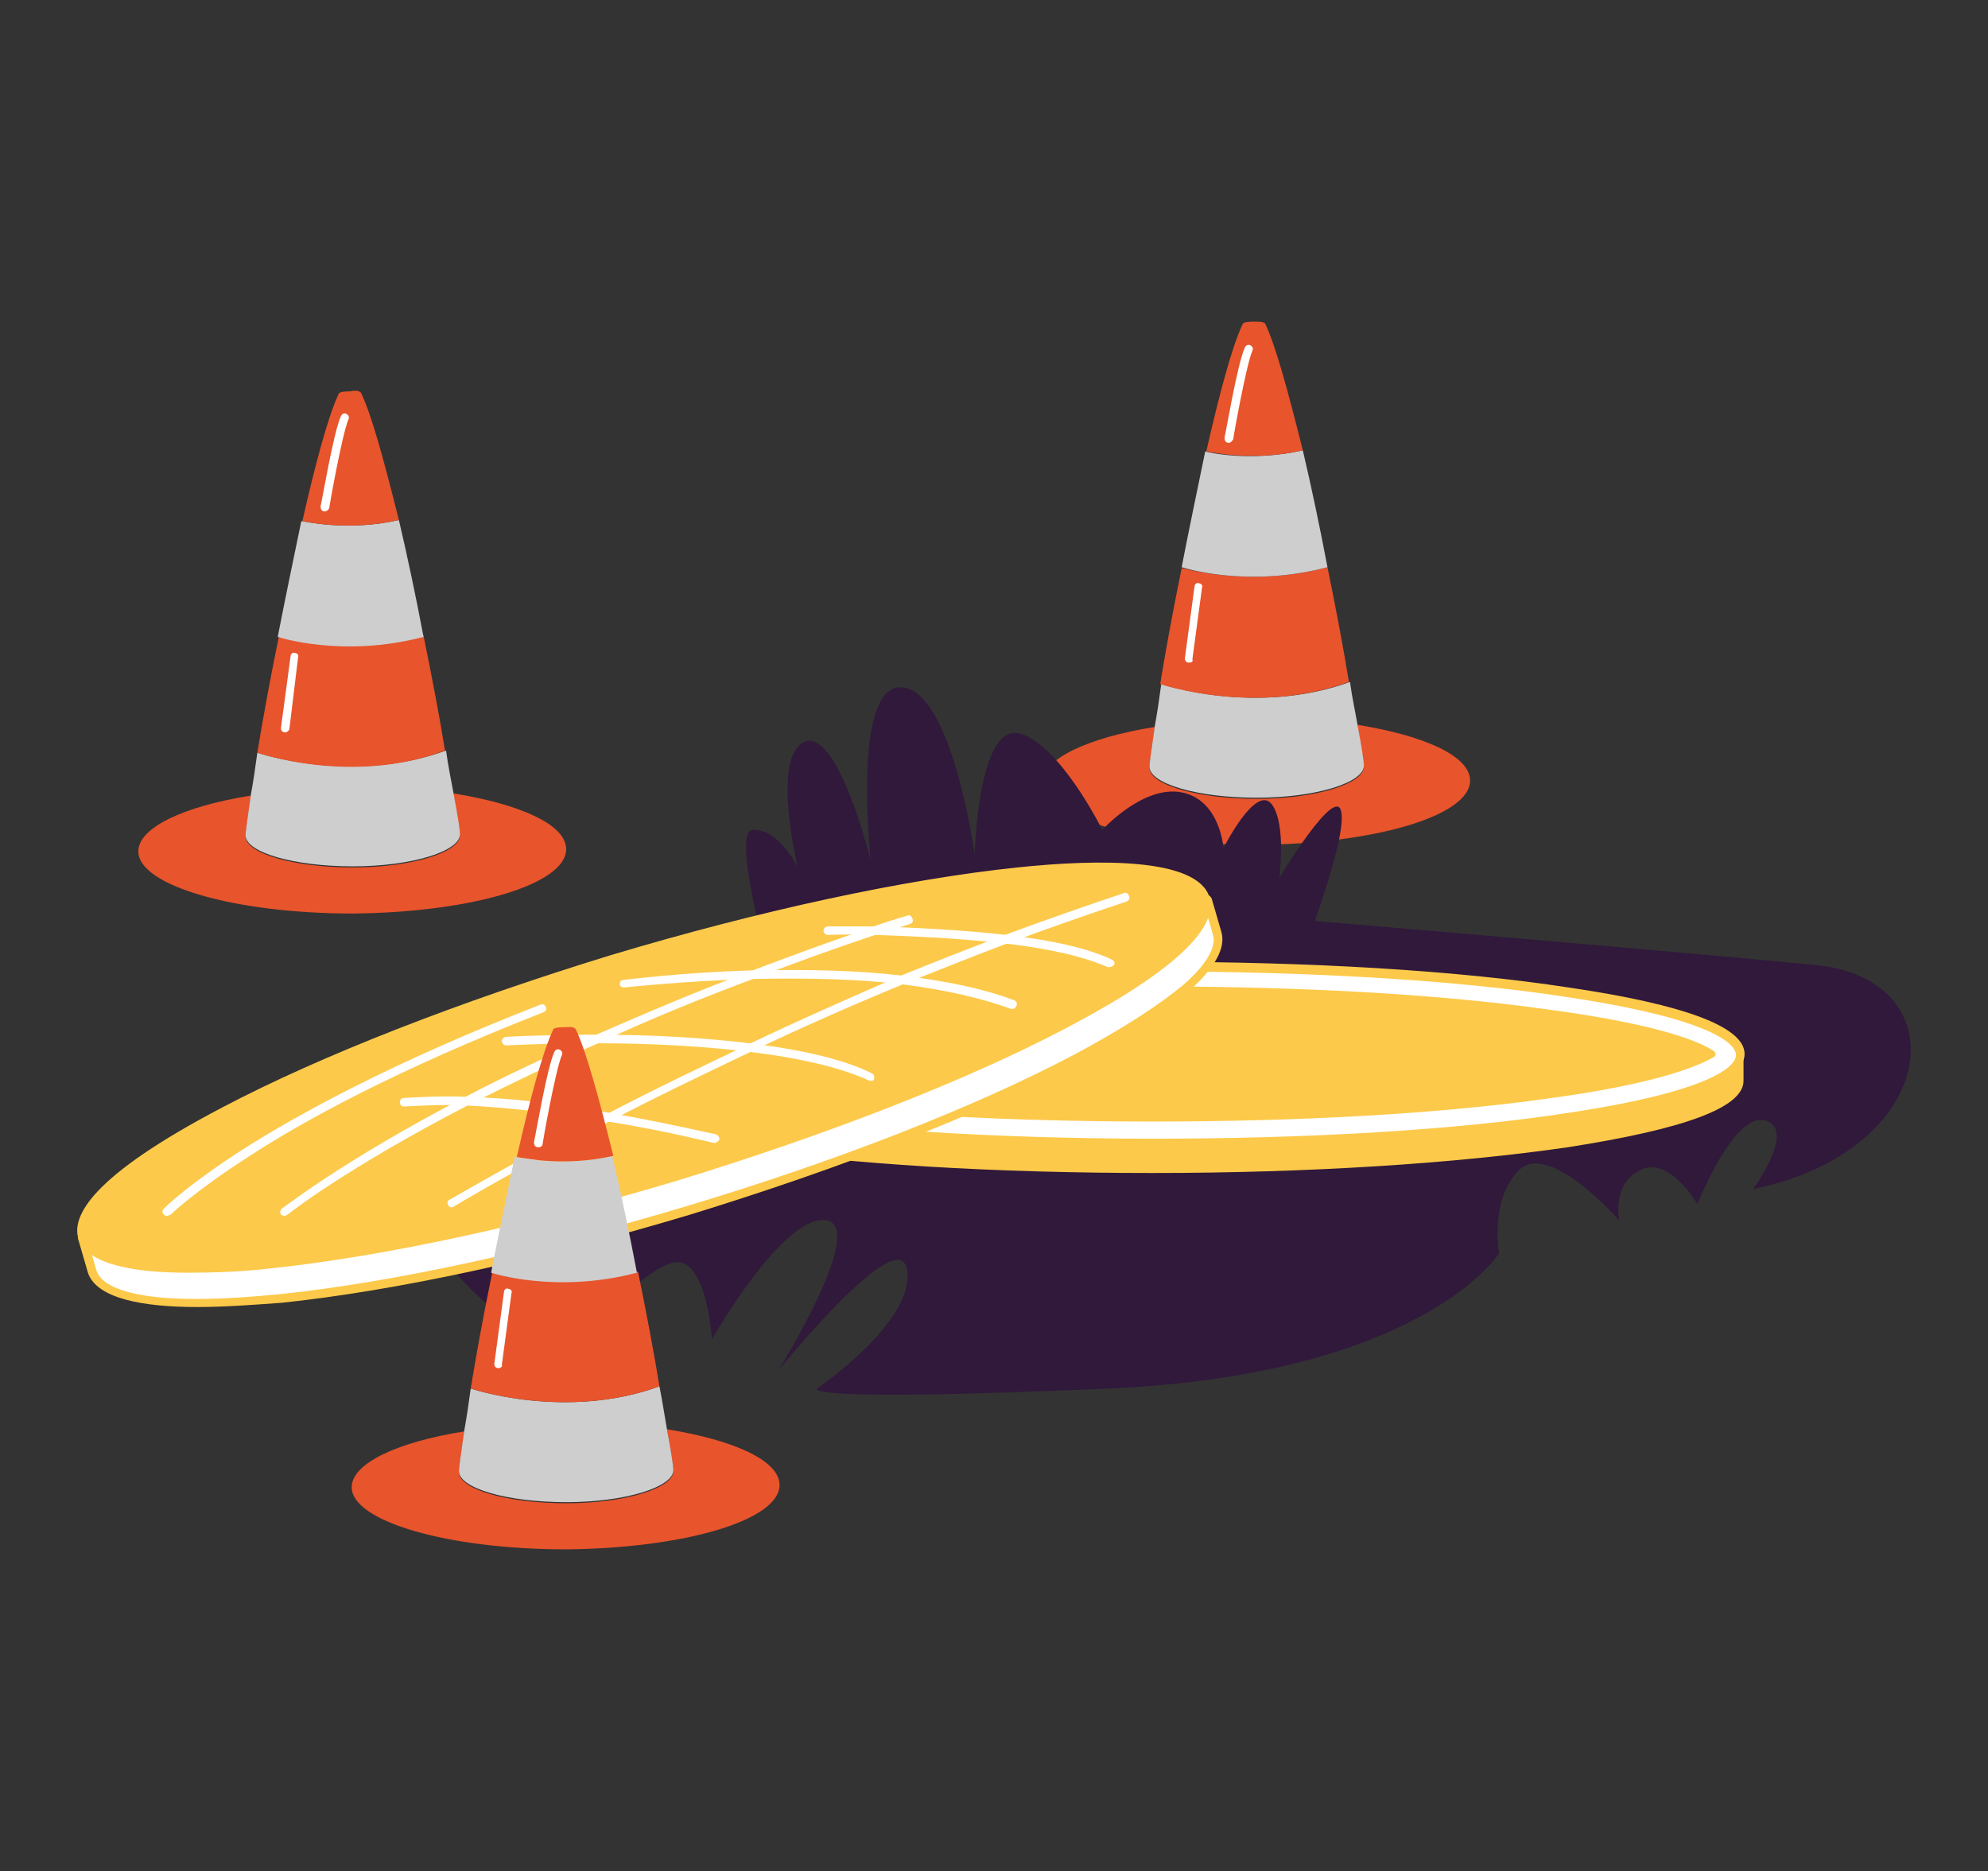
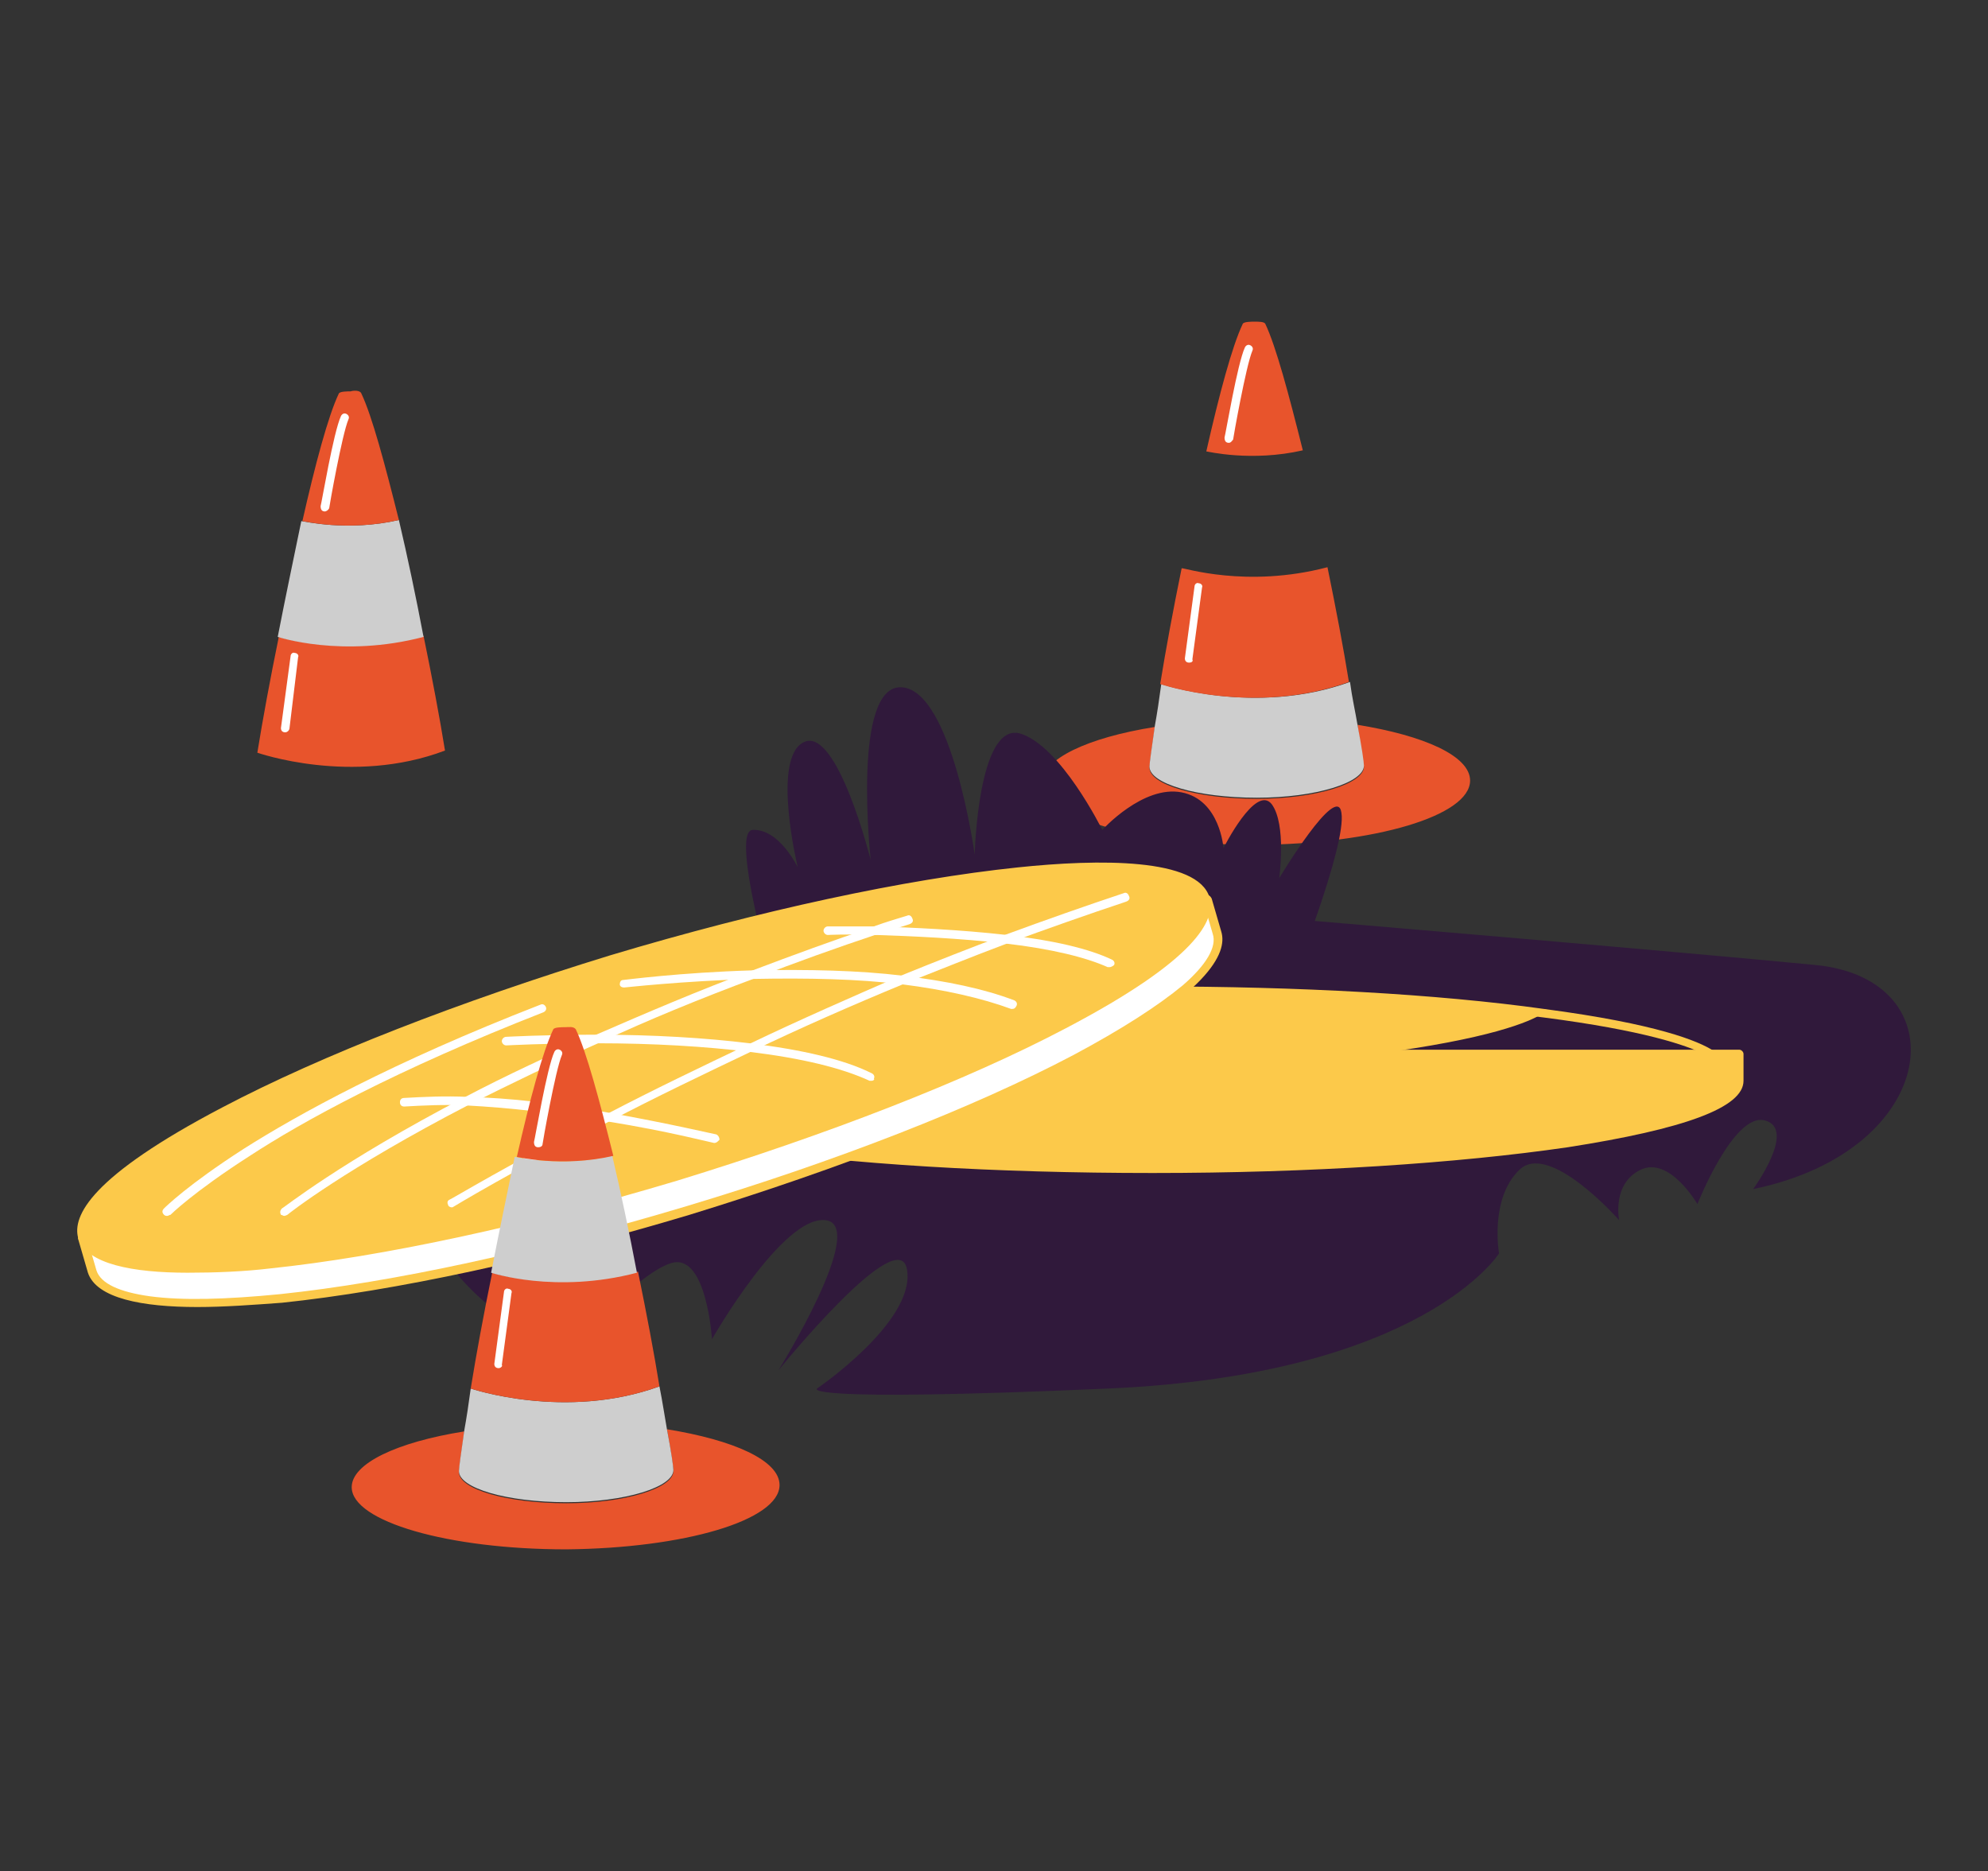
<svg xmlns="http://www.w3.org/2000/svg" version="1.1" id="Livello_1" x="0px" y="0px" viewBox="0 0 185.4 174.5" style="enable-background:new 0 0 185.4 174.5;" xml:space="preserve">
  <rect x="0" y="0" width="185.4" height="174.5" fill="#333333" stroke="none" />
  <style type="text/css">
	.st0{fill:#30193B;}
	.st1{fill:#E8542C;}
	.st2{fill:#CECECE;}
	.st3{fill:#FFFFFF;}
	.st4{fill:#FCC94A;}
</style>
  <g>
    <path class="st0" d="M121.5,85.8c0,0,34.4,2.9,47.8,4.2c13.5,1.3,11.7,17.3-5.8,20.9c0,0,4.1-5.6,1.1-6.4c-2.9-0.8-6.3,7.8-6.3,7.8   s-2.6-4.5-5.3-3.2c-2.7,1.3-2,4.7-2,4.7s-6.5-7.4-9.3-4.7c-2.8,2.7-1.9,7.8-1.9,7.8s-7.1,11.3-36.4,12.6c-29.4,1.3-27.2,0-27.2,0   s9.1-6.2,8.4-11c-0.6-4.8-12,9.3-12,9.3s8.4-13.5,4.4-14c-4-0.5-10.6,11.1-10.6,11.1s-0.5-8.1-3.8-7.1c-3.3,1-10,8.6-10,8.6   s-23.5-11.6-6.2-22.2C63.9,93.4,121.5,85.8,121.5,85.8z" />
    <g id="XMLID_24_">
      <g>
        <path class="st1" d="M126.6,67.6c6.2,1,10.5,2.9,10.5,5.2c0,3.3-8.9,5.9-19.9,6c-11,0-20-2.6-20-5.8c0-2.2,4.2-4.2,10.5-5.2     c-0.3,2.1-0.5,3.6-0.5,3.8c0,1.6,4.5,2.9,10,2.9c5.5,0,10-1.4,10-3C127.1,71.1,126.9,69.7,126.6,67.6L126.6,67.6z" />
        <path class="st2" d="M126.6,67.6c0.4,2.1,0.6,3.5,0.6,3.8c0,1.6-4.5,3-10,3c-5.5,0-10-1.3-10-2.9c0-0.3,0.2-1.7,0.5-3.8     c0.2-1.1,0.4-2.4,0.6-3.9c0,0,8.8,3,17.6-0.2C126.1,65.1,126.4,66.4,126.6,67.6z" />
        <path class="st1" d="M123.8,52.9c0.8,3.9,1.5,7.6,2,10.7c-8.8,3.2-17.6,0.2-17.6,0.2c0.5-3.1,1.2-6.9,2-10.8     C110.3,52.9,116.2,54.9,123.8,52.9z" />
-         <path class="st2" d="M121.5,42c0.8,3.4,1.6,7.2,2.3,10.9c-7.6,2-13.6,0-13.6,0c0.7-3.6,1.5-7.4,2.2-10.8     C112.6,42.2,116.7,43.1,121.5,42z" />
        <path class="st1" d="M118,30.2c1,2.1,2.2,6.6,3.5,11.8c-4.8,1.1-8.9,0.1-9,0.1c1.2-5.3,2.4-9.8,3.4-11.9c0.1-0.2,0.8-0.2,1.1-0.2     C117.4,30,117.9,30,118,30.2z" />
      </g>
      <g>
        <path class="st3" d="M110.9,61.8C110.9,61.8,110.9,61.8,110.9,61.8c-0.3,0-0.4-0.2-0.4-0.4l0.9-6.7c0-0.2,0.2-0.4,0.4-0.3     c0.2,0,0.4,0.2,0.3,0.4l-0.9,6.7C111.3,61.7,111.1,61.8,110.9,61.8z" />
      </g>
      <g>
        <path class="st3" d="M114.6,41.3C114.5,41.3,114.5,41.3,114.6,41.3c-0.3,0-0.4-0.2-0.4-0.5c0.1-0.3,1.2-6.9,1.9-8.4     c0.1-0.2,0.3-0.3,0.5-0.2c0.2,0.1,0.3,0.3,0.2,0.5c-0.6,1.4-1.8,8.2-1.8,8.3C114.9,41.1,114.8,41.3,114.6,41.3z" />
      </g>
    </g>
    <path class="st0" d="M120.5,91.6c0,0,5.1-12.8,4.6-15.8c-0.4-2.9-5.8,6.1-5.8,6.1s0.7-5-0.7-6.9c-1.5-1.9-4.5,4.1-4.5,4.1   s-0.3-4.5-3.9-5.2c-3.6-0.7-7.4,3.5-7.4,3.5s-3.9-7.9-7.7-9c-3.9-1-4.2,11.3-4.2,11.3s-2.1-15.3-6.8-15.6   c-4.7-0.3-2.9,16.1-2.9,16.1s-3.1-12.4-6.2-11c-3.1,1.4-0.6,11.7-0.6,11.7s-1.7-3.6-4.2-3.5c-2.5,0.1,3.3,19.1,3.3,19.1L120.5,91.6   z" />
    <g id="XMLID_23_">
      <g>
-         <path class="st1" d="M42.3,74c6.2,1,10.5,2.9,10.5,5.2c0,3.3-8.9,5.9-19.9,6c-11,0-20-2.6-20-5.8c0-2.2,4.2-4.2,10.5-5.2     c-0.3,2.1-0.5,3.6-0.5,3.8c0,1.6,4.5,2.9,10,2.9c5.5,0,10-1.4,10-3C42.8,77.6,42.6,76.2,42.3,74L42.3,74z" />
-         <path class="st2" d="M42.3,74c0.4,2.1,0.6,3.5,0.6,3.8c0,1.6-4.5,3-10,3c-5.5,0-10-1.3-10-2.9c0-0.3,0.2-1.7,0.5-3.8     c0.2-1.1,0.4-2.4,0.6-3.9c0,0,8.8,3,17.6-0.2C41.8,71.5,42.1,72.9,42.3,74z" />
        <path class="st1" d="M39.5,59.3c0.8,3.9,1.5,7.6,2,10.7C32.8,73.3,24,70.2,24,70.2c0.5-3.1,1.2-6.9,2-10.8     C26,59.4,31.9,61.3,39.5,59.3z" />
        <path class="st2" d="M37.2,48.5c0.8,3.4,1.6,7.2,2.3,10.9c-7.6,2-13.6,0-13.6,0c0.7-3.6,1.5-7.4,2.2-10.8     C28.3,48.6,32.4,49.6,37.2,48.5z" />
        <path class="st1" d="M33.7,36.7c1,2.1,2.2,6.6,3.5,11.8c-4.8,1.1-8.9,0.1-9,0.1c1.2-5.3,2.4-9.8,3.4-11.9     c0.1-0.2,0.8-0.2,1.1-0.2C33,36.4,33.6,36.4,33.7,36.7z" />
      </g>
      <g>
        <path class="st3" d="M26.6,68.3C26.6,68.3,26.6,68.3,26.6,68.3c-0.3,0-0.4-0.2-0.4-0.4l0.9-6.7c0-0.2,0.2-0.4,0.4-0.3     c0.2,0,0.4,0.2,0.3,0.4L27,67.9C27,68.1,26.8,68.3,26.6,68.3z" />
      </g>
      <g>
        <path class="st3" d="M30.3,47.7C30.2,47.7,30.2,47.7,30.3,47.7c-0.3,0-0.4-0.2-0.4-0.5c0.1-0.3,1.2-6.9,1.9-8.4     c0.1-0.2,0.3-0.3,0.5-0.2c0.2,0.1,0.3,0.3,0.2,0.5c-0.6,1.4-1.8,8.2-1.8,8.3C30.6,47.6,30.4,47.7,30.3,47.7z" />
      </g>
    </g>
    <g>
      <path class="st4" d="M162.3,98.3v2.5c0,4.5-24.5,8.2-54.8,8.2s-54.8-3.7-54.8-8.2v-2.5H162.3z" />
      <path class="st4" d="M107.5,109.4c-14.6,0-28.4-0.8-38.8-2.4c-10.9-1.6-16.4-3.7-16.4-6.2v-2.5c0-0.2,0.2-0.4,0.4-0.4h109.5    c0.2,0,0.4,0.2,0.4,0.4v2.5c0,2.5-5.5,4.5-16.4,6.2C135.9,108.5,122.2,109.4,107.5,109.4z M53.2,98.7v2.1c0,0.7,1.1,3.2,15.7,5.4    c10.3,1.5,24.1,2.4,38.7,2.4s28.3-0.8,38.7-2.4c14.6-2.2,15.7-4.7,15.7-5.4v-2.1H53.2z" />
    </g>
    <g>
-       <ellipse class="st3" cx="107.5" cy="98.3" rx="54.8" ry="8.2" />
-       <path class="st4" d="M107.5,106.9c-14.6,0-28.4-0.8-38.8-2.4c-10.9-1.6-16.4-3.7-16.4-6.2s5.5-4.5,16.4-6.2    c10.4-1.5,24.1-2.4,38.8-2.4s28.4,0.8,38.8,2.4c10.9,1.6,16.4,3.7,16.4,6.2s-5.5,4.5-16.4,6.2C135.9,106,122.2,106.9,107.5,106.9z     M107.5,90.6c-14.6,0-28.3,0.8-38.7,2.4c-14.6,2.2-15.7,4.7-15.7,5.4c0,0.7,1.1,3.2,15.7,5.4c10.3,1.5,24.1,2.4,38.7,2.4    s28.3-0.8,38.7-2.4c14.6-2.2,15.7-4.7,15.7-5.4c0-0.7-1.1-3.2-15.7-5.4C135.9,91.4,122.1,90.6,107.5,90.6z" />
-     </g>
+       </g>
    <g>
-       <path class="st4" d="M107.5,104.2c-13.5,0-26.4-0.7-36.4-2.1c-10.7-1.4-14.4-3.1-15.7-3.8c1.2-0.8,5-2.4,15.7-3.8    c10-1.3,22.9-2.1,36.4-2.1s26.4,0.7,36.4,2.1c10.7,1.4,14.4,3.1,15.7,3.8c-1.2,0.8-5,2.4-15.7,3.8    C133.9,103.5,121,104.2,107.5,104.2z" />
+       <path class="st4" d="M107.5,104.2c-13.5,0-26.4-0.7-36.4-2.1c-10.7-1.4-14.4-3.1-15.7-3.8c1.2-0.8,5-2.4,15.7-3.8    c10-1.3,22.9-2.1,36.4-2.1s26.4,0.7,36.4,2.1c-1.2,0.8-5,2.4-15.7,3.8    C133.9,103.5,121,104.2,107.5,104.2z" />
      <path class="st4" d="M107.5,104.6c-13.5,0-26.5-0.7-36.5-2.1c-10.6-1.4-14.4-3-15.8-3.9c-0.1-0.1-0.2-0.2-0.2-0.3    c0-0.1,0.1-0.3,0.2-0.3c1.4-0.8,5.2-2.5,15.8-3.9C81,92.7,94,92,107.5,92s26.5,0.7,36.5,2.1c10.6,1.4,14.4,3,15.8,3.9    c0.1,0.1,0.2,0.2,0.2,0.3c0,0.1-0.1,0.3-0.2,0.3c-1.4,0.8-5.2,2.5-15.8,3.9C134,103.9,121,104.6,107.5,104.6z M56.3,98.3    c1.6,0.8,5.6,2.2,14.9,3.4c10,1.3,22.9,2.1,36.4,2.1s26.4-0.7,36.4-2.1c9.3-1.2,13.3-2.7,14.9-3.4c-1.6-0.8-5.6-2.2-14.9-3.4    c-10-1.3-22.9-2.1-36.4-2.1c-13.5,0-26.4,0.7-36.4,2.1C61.9,96.1,57.9,97.5,56.3,98.3z" />
    </g>
    <g id="XMLID_22_">
      <g>
        <path class="st3" d="M112.5,83.8l0.9,3.1c1.7,5.6-20.4,17.2-49.4,25.9c-29,8.7-53.8,11.3-55.5,5.7l-0.9-3.1     c1.7,5.6,26.5,3,55.5-5.7C92.1,101,114.2,89.4,112.5,83.8z" />
        <path class="st4" d="M93.8,87.6c-4.3-0.5-8.9-0.7-12.2-0.8c0,0,0,0,0,0c-4.1,1.4-7.9,2.8-11.4,4.1c-5.4,2.1-10.2,4.1-14.6,6     c-4.7,2.1-8.7,4-12.2,5.8c4.6,0.2,9.3,0.8,13.3,1.5c3.8-2,8.3-4.2,13.2-6.5c4.4-2.1,9.2-4.2,14.2-6.3     C87.3,90.1,90.5,88.8,93.8,87.6z M57,89.5c29-8.7,53.8-11.3,55.5-5.7c1.7,5.6-20.4,17.2-49.4,25.9c-29,8.7-53.8,11.3-55.5,5.7     C6,109.8,28.1,98.2,57,89.5z" />
        <path class="st4" d="M55.7,96.9c4.2,0,9.4,0.2,14.3,0.8c-4.9,2.3-9.4,4.5-13.2,6.5c-4-0.7-8.7-1.3-13.3-1.5     C47,100.9,51,98.9,55.7,96.9z" />
        <path class="st4" d="M81.7,86.8c3.3,0.1,7.9,0.3,12.2,0.8c-3.3,1.2-6.5,2.5-9.7,3.8c-4.7-0.5-9.7-0.6-13.9-0.5     C73.8,89.5,77.6,88.2,81.7,86.8C81.7,86.8,81.7,86.8,81.7,86.8z" />
        <path class="st4" d="M70.2,90.9c4.3-0.1,9.2,0,13.9,0.5c-5,2.1-9.8,4.2-14.2,6.3c-4.9-0.6-10.1-0.8-14.3-0.8     C60,95,64.8,92.9,70.2,90.9z" />
      </g>
      <g>
        <g>
          <path class="st4" d="M17.5,118.7c-5.1,0-9.4-0.8-10.2-3.2c-0.6-2.1,1.2-5.8,13.4-12.2c9.3-4.9,22.2-9.9,36.2-14.2      c14-4.2,27.5-7.1,38-8.2c7.6-0.8,16.8-0.9,17.9,2.8v0c0.6,2.1-1.2,5.8-13.4,12.2c-9.3,4.9-22.2,9.9-36.2,14.2      c-14,4.2-27.5,7.1-38,8.2C22.7,118.6,20,118.7,17.5,118.7z M102.6,81.2c-2.2,0-4.7,0.1-7.6,0.4c-10.5,1.1-23.9,4-37.9,8.2      c-14,4.2-26.8,9.2-36.1,14.1c-4.5,2.4-7.9,4.6-10.2,6.5c-2.2,1.9-3.2,3.6-2.8,4.8c0.4,1.2,2.1,2,5,2.4c3,0.4,7,0.3,12.1-0.2      c10.5-1.1,23.9-4,37.9-8.2c14-4.2,26.8-9.2,36.1-14.1c4.5-2.4,7.9-4.6,10.2-6.5c2.2-1.9,3.2-3.6,2.8-4.8v0c-0.4-1.2-2.1-2-5-2.4      C105.9,81.3,104.4,81.2,102.6,81.2z" />
        </g>
        <g>
          <path class="st4" d="M18.4,121.9c-5.1,0-9.4-0.8-10.2-3.2l-0.9-3.1c-0.1-0.2,0.1-0.4,0.3-0.5c0.2-0.1,0.4,0.1,0.5,0.3l0.9,3.1      c0.4,1.2,2.1,2,5,2.4c3,0.4,7,0.3,12.1-0.2c10.5-1.1,23.9-4,37.9-8.2c14-4.2,26.8-9.2,36.1-14.1c4.5-2.4,7.9-4.6,10.2-6.5      c2.2-1.9,3.2-3.6,2.8-4.8l-0.9-3.1c-0.1-0.2,0.1-0.4,0.3-0.5c0.2-0.1,0.4,0.1,0.5,0.3l0.9,3.1c0.6,2-1.2,5.8-13.4,12.2      c-9.3,4.9-22.2,9.9-36.2,14.2c-14,4.2-27.5,7.1-38,8.2C23.6,121.7,20.9,121.9,18.4,121.9z" />
        </g>
        <g>
          <path class="st3" d="M15.6,113.4c-0.1,0-0.2,0-0.3-0.1c-0.2-0.2-0.2-0.4,0-0.6c0.1-0.1,2.2-2.2,7.5-5.6      c4.9-3.1,13.7-8,27.6-13.4c0.2-0.1,0.4,0,0.5,0.2c0.1,0.2,0,0.4-0.2,0.5c-13.8,5.4-22.5,10.2-27.4,13.4      c-5.3,3.4-7.4,5.5-7.4,5.5C15.8,113.3,15.7,113.4,15.6,113.4z" />
        </g>
        <g>
          <path class="st3" d="M81.7,87.2c-0.2,0-0.3-0.1-0.4-0.3c-0.1-0.2,0-0.4,0.2-0.5c1.1-0.4,2.1-0.7,3.1-1c0.2-0.1,0.4,0,0.5,0.3      c0.1,0.2,0,0.4-0.3,0.5c-0.9,0.3-1.9,0.6-3.1,1C81.7,87.2,81.7,87.2,81.7,87.2z" />
        </g>
        <g>
          <path class="st3" d="M26.5,113.4c-0.1,0-0.2-0.1-0.3-0.1c-0.1-0.2-0.1-0.4,0.1-0.6c0.1,0,5.4-4.3,17.1-10.4      c3.8-2,7.9-3.9,12.2-5.8c4.6-2,9.5-4.1,14.6-6c3.7-1.4,7.5-2.8,11.4-4.1c0.2-0.1,0.4,0,0.5,0.2c0.1,0.2,0,0.4-0.2,0.5      c-3.9,1.3-7.8,2.7-11.4,4.1c-5.1,1.9-10,3.9-14.5,6c-4.3,1.9-8.4,3.9-12.2,5.8c-11.6,6-16.9,10.2-17,10.3      C26.6,113.4,26.5,113.4,26.5,113.4z" />
        </g>
        <g>
          <path class="st3" d="M42.1,112.6c-0.1,0-0.3-0.1-0.3-0.2c-0.1-0.2-0.1-0.4,0.1-0.5c0.1,0,5.7-3.4,14.7-8      c4.4-2.3,8.8-4.4,13.2-6.5C74.6,95.1,79.4,93,84,91c3.2-1.3,6.5-2.6,9.7-3.8c3.8-1.4,7.5-2.7,11.1-3.9c0.2-0.1,0.4,0,0.5,0.3      c0.1,0.2,0,0.4-0.3,0.5c-3.6,1.2-7.3,2.5-11.1,3.9c-3.2,1.2-6.4,2.5-9.7,3.8c-4.6,1.9-9.4,4-14.2,6.3c-4.4,2.1-8.8,4.2-13.2,6.5      c-9,4.6-14.6,8-14.6,8C42.3,112.6,42.2,112.6,42.1,112.6z" />
        </g>
        <g>
          <path class="st3" d="M66.6,106.6C66.6,106.6,66.5,106.6,66.6,106.6c-0.1,0-4.3-1.1-9.9-2c-4.9-0.8-9.3-1.3-13.2-1.5      c-2.1-0.1-4,0-5.8,0.1c-0.2,0-0.4-0.1-0.4-0.4c0-0.2,0.1-0.4,0.4-0.4c1.8-0.1,3.8-0.2,5.9-0.1c3.9,0.1,8.4,0.6,13.3,1.5      c5.6,1,9.8,2,9.9,2c0.2,0.1,0.3,0.3,0.3,0.5C66.9,106.5,66.8,106.6,66.6,106.6z" />
        </g>
        <g>
          <path class="st3" d="M81.3,100.8c-0.1,0-0.1,0-0.2,0c-2.6-1.2-6.3-2.1-11.2-2.7c-4.1-0.5-8.9-0.8-14.3-0.8      c-4.8,0-8.3,0.2-8.4,0.2c-0.2,0-0.4-0.2-0.4-0.4c0-0.2,0.2-0.4,0.4-0.4c0,0,3.6-0.2,8.4-0.2c5.4,0,10.2,0.3,14.3,0.8      c4.9,0.6,8.8,1.5,11.4,2.8c0.2,0.1,0.3,0.3,0.2,0.5C81.6,100.7,81.4,100.8,81.3,100.8z" />
        </g>
        <g>
          <path class="st3" d="M94.4,94.1c0,0-0.1,0-0.1,0c-2.7-1-6.2-1.8-10.2-2.3c-4.1-0.5-8.7-0.6-13.9-0.5c-6.7,0.2-11.9,0.8-12,0.8      c-0.2,0-0.4-0.1-0.4-0.3c0-0.2,0.1-0.4,0.3-0.4c0.1,0,5.3-0.7,12.1-0.9c5.2-0.1,9.9,0,14,0.5c4.1,0.5,7.5,1.2,10.4,2.3      c0.2,0.1,0.3,0.3,0.2,0.5C94.7,94,94.6,94.1,94.4,94.1z" />
        </g>
        <g>
          <path class="st3" d="M103.5,90.2c-0.1,0-0.1,0-0.2,0c-2-0.9-5.2-1.7-9.5-2.2c-4.3-0.5-9-0.7-12.1-0.8c0,0,0,0,0,0      c-2.7-0.1-4.5,0-4.5,0c0,0,0,0,0,0c-0.2,0-0.4-0.2-0.4-0.4c0-0.2,0.2-0.4,0.4-0.4c0,0,1.8,0,4.5,0c0,0,0,0,0,0      c3.2,0.1,7.8,0.3,12.2,0.8c4.4,0.5,7.7,1.3,9.8,2.3c0.2,0.1,0.3,0.3,0.2,0.5C103.8,90.1,103.6,90.2,103.5,90.2z" />
        </g>
      </g>
    </g>
    <g id="XMLID_21_">
      <g>
        <path class="st1" d="M62.2,133.3c6.2,1,10.5,2.9,10.5,5.2c0,3.3-8.9,5.9-19.9,6c-11,0-20-2.6-20-5.8c0-2.2,4.2-4.2,10.5-5.2     c-0.3,2.1-0.5,3.6-0.5,3.8c0,1.6,4.5,2.9,10,2.9c5.5,0,10-1.4,10-3C62.8,136.9,62.6,135.5,62.2,133.3L62.2,133.3z" />
        <path class="st2" d="M62.2,133.3c0.4,2.1,0.6,3.5,0.6,3.8c0,1.6-4.5,3-10,3c-5.5,0-10-1.3-10-2.9c0-0.3,0.2-1.7,0.5-3.8     c0.2-1.1,0.4-2.4,0.6-3.9c0,0,8.8,3,17.6-0.2C61.8,130.8,62,132.2,62.2,133.3z" />
        <path class="st1" d="M59.5,118.6c0.8,3.9,1.5,7.6,2,10.7c-8.8,3.2-17.6,0.2-17.6,0.2c0.5-3.1,1.2-6.9,2-10.8     C45.9,118.7,51.8,120.6,59.5,118.6z" />
        <path class="st2" d="M57.1,107.8c0.8,3.4,1.6,7.2,2.3,10.9c-7.6,2-13.6,0-13.6,0c0.7-3.6,1.5-7.4,2.2-10.8     C48.2,107.9,52.3,108.9,57.1,107.8z" />
        <path class="st1" d="M53.7,96c1,2.1,2.2,6.6,3.5,11.8c-4.8,1.1-8.9,0.1-9,0.1c1.2-5.3,2.4-9.8,3.4-11.9c0.1-0.2,0.8-0.2,1.1-0.2     C53,95.8,53.5,95.7,53.7,96z" />
      </g>
      <g>
        <path class="st3" d="M46.5,127.6C46.5,127.6,46.5,127.6,46.5,127.6c-0.3,0-0.4-0.2-0.4-0.4l0.9-6.7c0-0.2,0.2-0.4,0.4-0.3     c0.2,0,0.4,0.2,0.3,0.4l-0.9,6.7C46.9,127.4,46.7,127.6,46.5,127.6z" />
      </g>
      <g>
        <path class="st3" d="M50.2,107C50.2,107,50.2,107,50.2,107c-0.3,0-0.4-0.2-0.4-0.5c0.1-0.3,1.2-6.9,1.9-8.4     c0.1-0.2,0.3-0.3,0.5-0.2c0.2,0.1,0.3,0.3,0.2,0.5c-0.6,1.4-1.8,8.2-1.8,8.3C50.6,106.9,50.4,107,50.2,107z" />
      </g>
    </g>
  </g>
</svg>